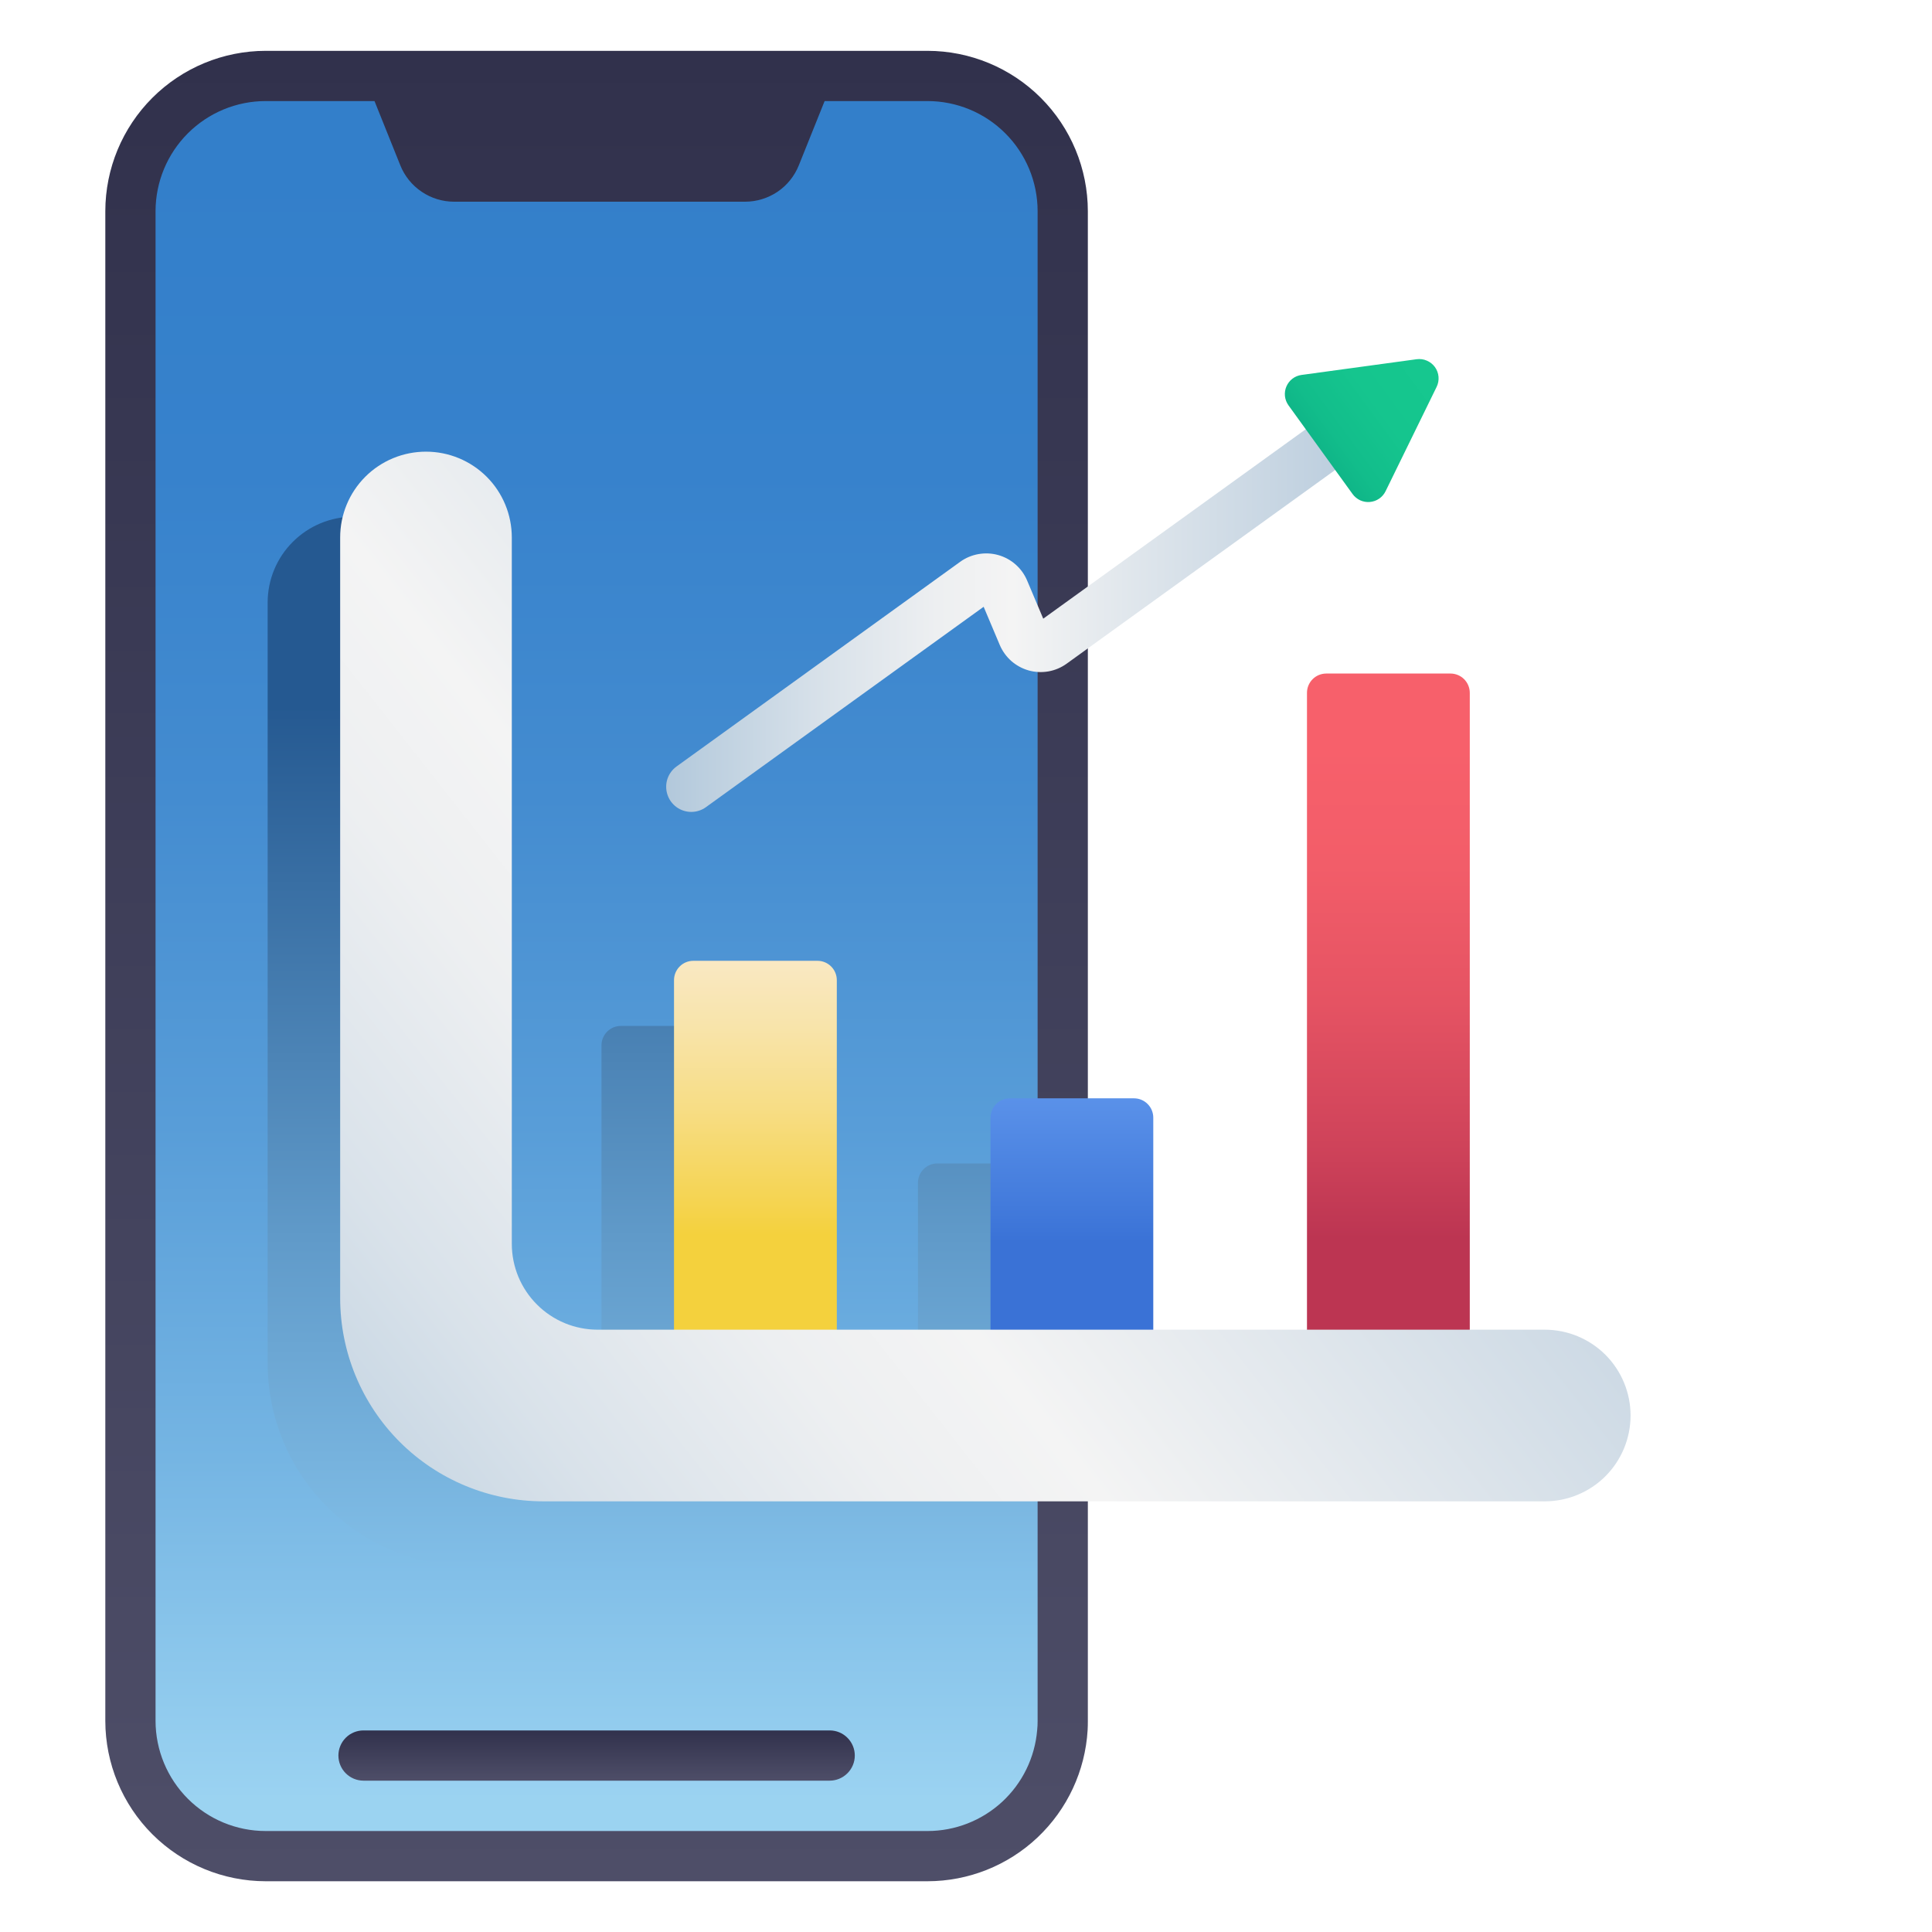
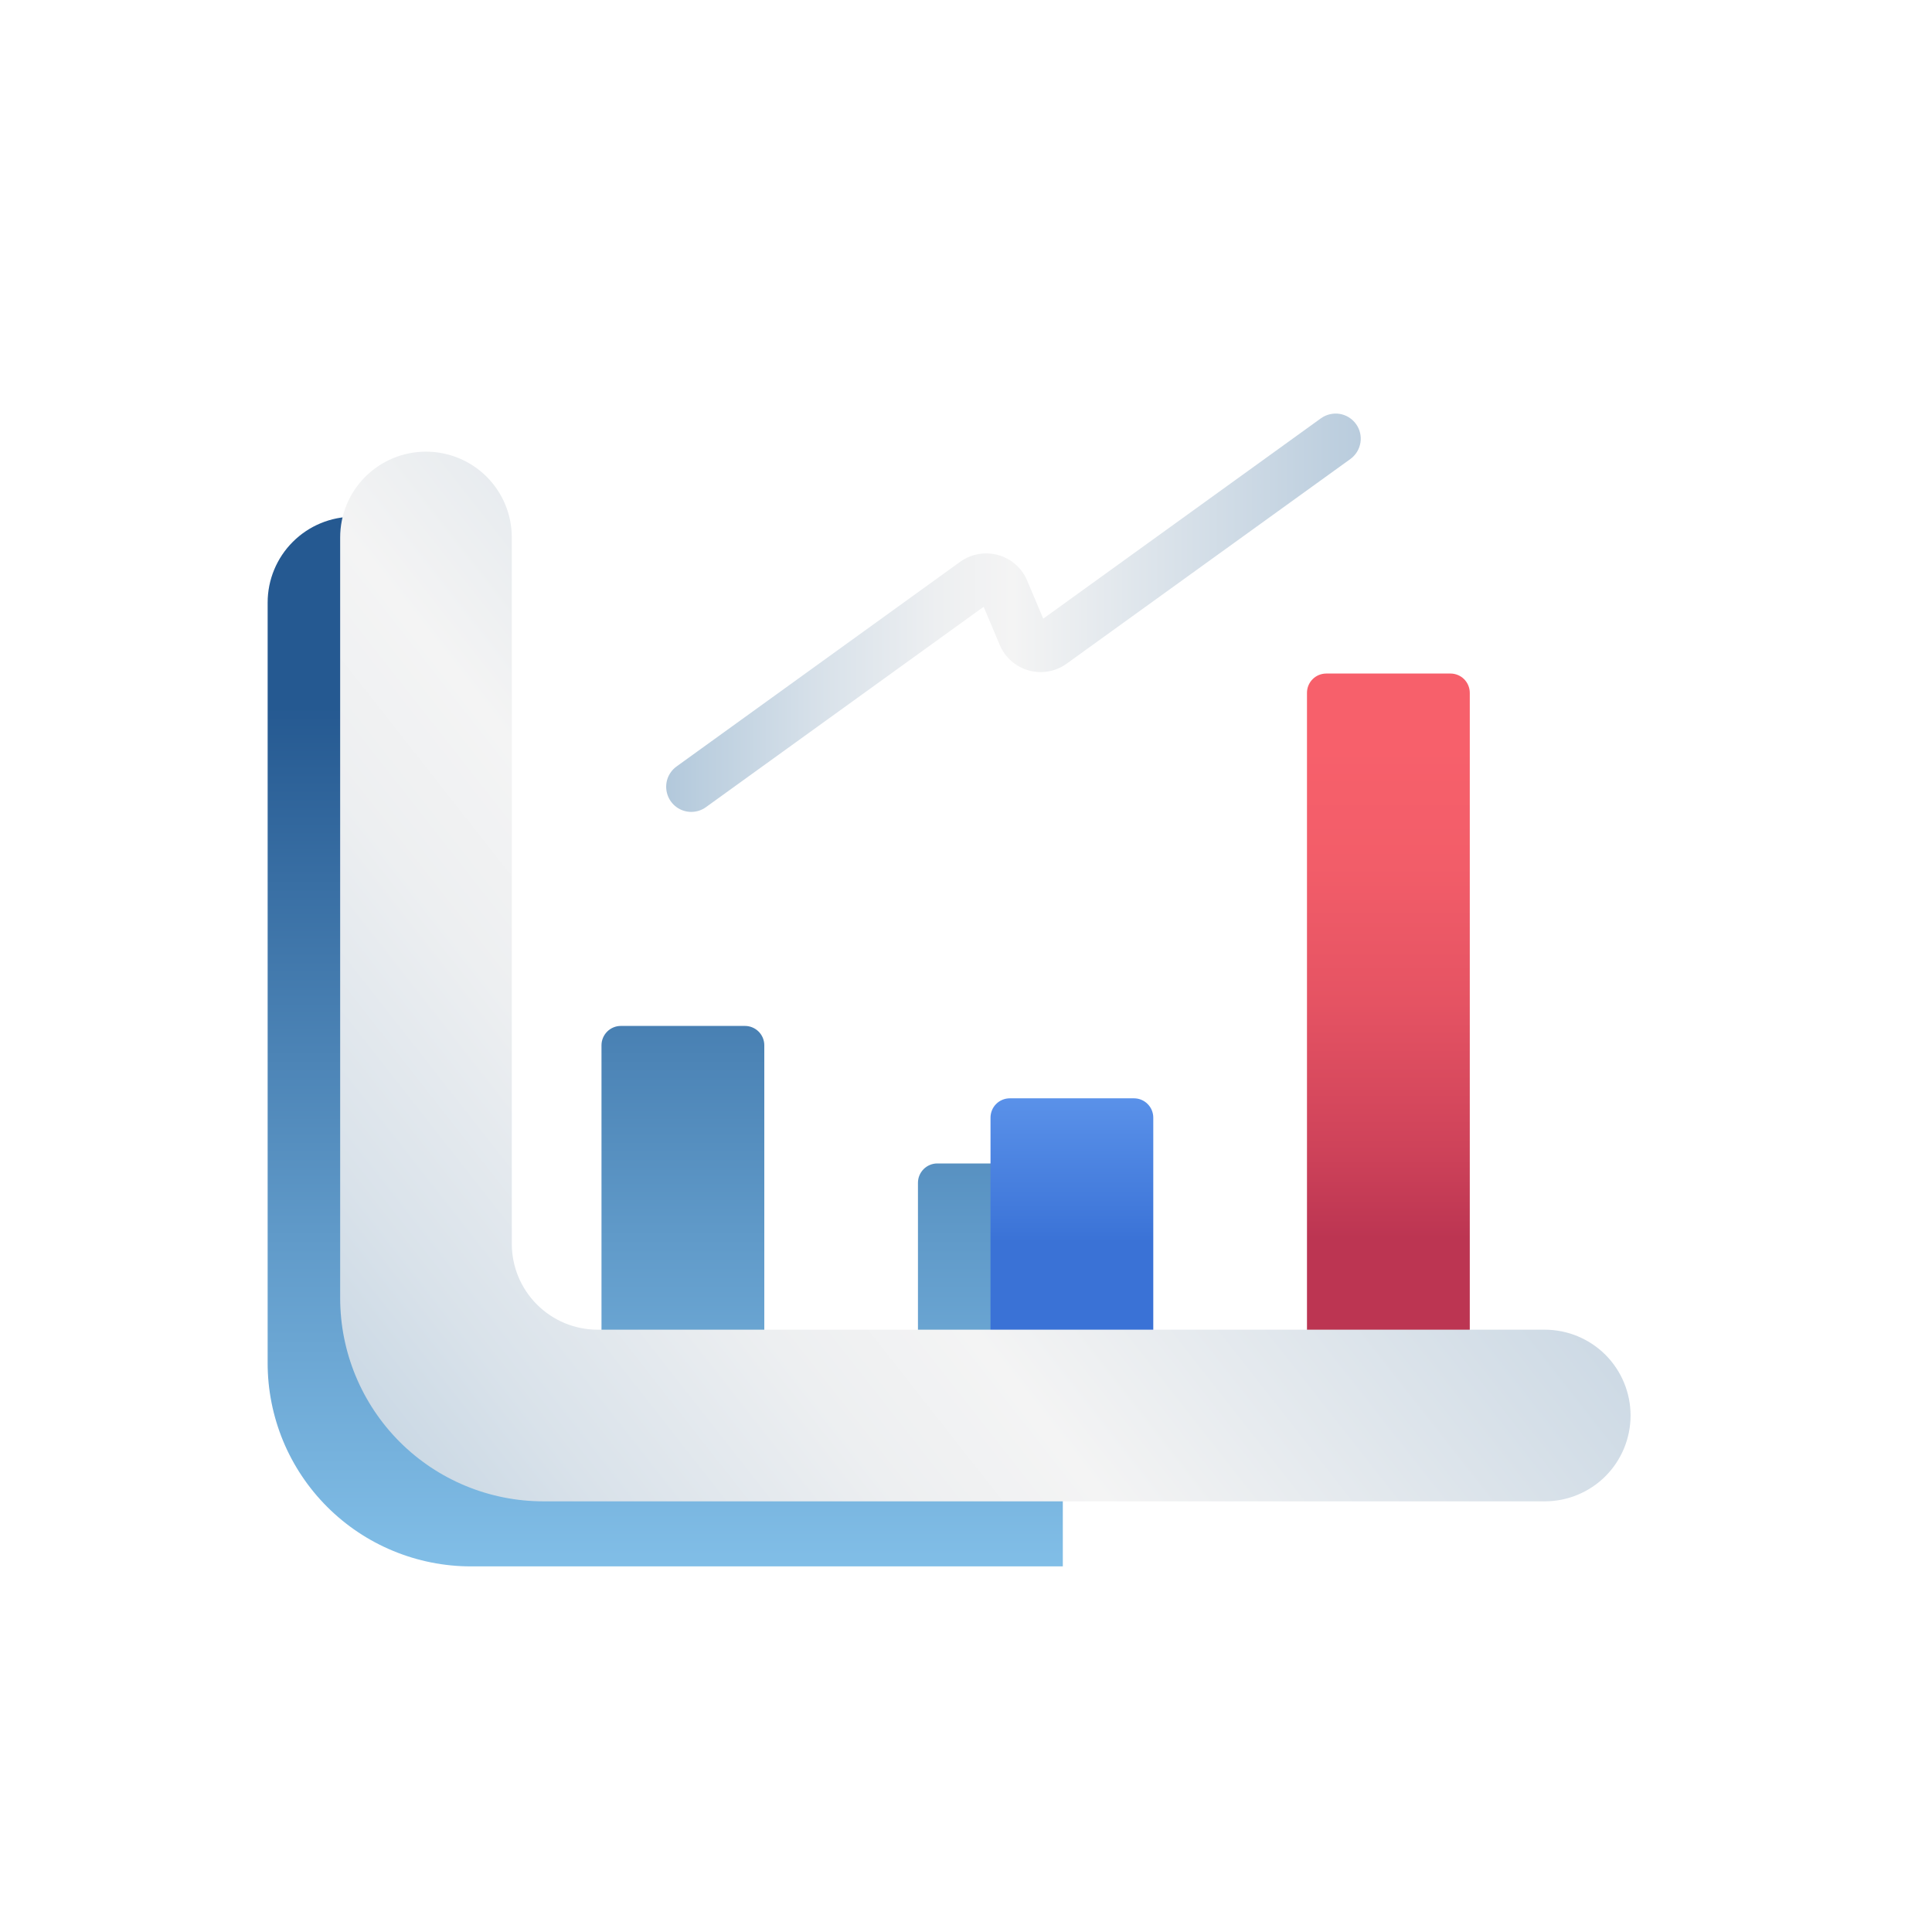
<svg xmlns="http://www.w3.org/2000/svg" width="45" height="45" viewBox="0 0 45 45" fill="none">
-   <path d="M24.755 36.486C24.753 38.803 24.75 40.269 24.745 40.306C24.689 41.101 24.334 41.845 23.751 42.388C23.168 42.931 22.401 43.234 21.604 43.234H6.188C5.353 43.233 4.553 42.901 3.963 42.31C3.372 41.72 3.04 40.919 3.038 40.084V4.92C3.038 4.084 3.37 3.283 3.961 2.692C4.552 2.101 5.353 1.77 6.188 1.77H21.604C22.017 1.769 22.427 1.851 22.809 2.009C23.191 2.167 23.539 2.399 23.831 2.692C24.124 2.984 24.356 3.332 24.514 3.714C24.672 4.096 24.754 4.506 24.754 4.92C24.749 5.041 24.755 17.098 24.755 27.104C24.756 30.719 24.756 34.066 24.755 36.486Z" fill="url(#paint0_linear_976_1056)" />
-   <path d="M19.325 41.475H8.467C8.312 41.475 8.163 41.413 8.053 41.303C7.944 41.194 7.882 41.045 7.882 40.89C7.882 40.734 7.944 40.586 8.053 40.476C8.163 40.366 8.312 40.305 8.467 40.305H19.325C19.48 40.305 19.628 40.366 19.738 40.476C19.848 40.586 19.91 40.734 19.91 40.89C19.91 41.045 19.848 41.194 19.738 41.303C19.628 41.413 19.48 41.475 19.325 41.475Z" fill="url(#paint1_linear_976_1056)" />
  <path d="M24.755 36.484H10.967C10.346 36.484 9.73 36.361 9.156 36.123C8.582 35.886 8.06 35.537 7.62 35.097C7.181 34.658 6.832 34.136 6.594 33.562C6.357 32.988 6.234 32.372 6.234 31.751V14.034C6.234 13.504 6.445 12.995 6.82 12.621C7.195 12.246 7.703 12.035 8.233 12.035C8.763 12.035 9.272 12.246 9.647 12.621C10.021 12.995 10.232 13.504 10.232 14.034V30.486C10.232 31.016 10.443 31.525 10.818 31.9C11.192 32.275 11.701 32.486 12.231 32.486H14.01V24.346C14.01 24.227 14.058 24.113 14.142 24.028C14.226 23.944 14.341 23.896 14.46 23.896H17.352C17.471 23.896 17.586 23.944 17.67 24.028C17.755 24.113 17.802 24.227 17.802 24.346V32.486H21.381V27.549C21.381 27.43 21.429 27.316 21.513 27.231C21.598 27.147 21.712 27.099 21.831 27.099H24.723C24.734 27.099 24.745 27.1 24.755 27.101C24.756 30.716 24.756 34.064 24.755 36.484Z" fill="url(#paint2_linear_976_1056)" />
-   <path d="M21.603 1.184H6.188C5.198 1.185 4.248 1.579 3.548 2.279C2.848 2.979 2.454 3.928 2.453 4.919V40.083C2.454 41.074 2.848 42.023 3.548 42.723C4.249 43.423 5.198 43.817 6.188 43.818H21.603C22.557 43.817 23.474 43.452 24.167 42.797C24.86 42.142 25.277 41.247 25.333 40.295C25.337 40.225 25.338 40.154 25.338 40.083V4.919C25.337 3.928 24.943 2.979 24.243 2.279C23.543 1.579 22.594 1.185 21.603 1.184ZM24.168 40.083C24.169 40.154 24.165 40.225 24.158 40.295C24.105 40.936 23.813 41.534 23.34 41.97C22.866 42.406 22.247 42.648 21.603 42.648H6.188C5.508 42.648 4.856 42.377 4.375 41.896C3.895 41.415 3.624 40.763 3.623 40.083V4.919C3.624 4.239 3.894 3.587 4.375 3.106C4.856 2.625 5.508 2.354 6.188 2.354H8.723L9.324 3.851C9.424 4.101 9.597 4.315 9.821 4.466C10.044 4.617 10.307 4.698 10.576 4.698H17.354C17.623 4.698 17.886 4.617 18.11 4.467C18.333 4.316 18.506 4.101 18.606 3.851L19.207 2.354H21.603C22.283 2.354 22.936 2.625 23.416 3.106C23.897 3.586 24.168 4.239 24.168 4.919V40.083Z" fill="url(#paint3_linear_976_1056)" />
-   <path d="M16.149 22.379H19.041C19.16 22.379 19.274 22.426 19.359 22.511C19.443 22.595 19.491 22.71 19.491 22.829V31.933H15.699V22.829C15.699 22.71 15.747 22.595 15.831 22.511C15.915 22.426 16.03 22.379 16.149 22.379Z" fill="url(#paint4_linear_976_1056)" />
  <path d="M30.892 15.688H33.784C33.903 15.688 34.017 15.735 34.102 15.819C34.186 15.904 34.234 16.018 34.234 16.137V31.933H30.442V16.137C30.442 16.018 30.489 15.904 30.574 15.819C30.658 15.735 30.773 15.688 30.892 15.688Z" fill="url(#paint5_linear_976_1056)" />
  <path d="M23.521 25.582H26.412C26.532 25.582 26.646 25.629 26.73 25.714C26.815 25.798 26.862 25.913 26.862 26.032V31.934H23.071V26.032C23.071 25.913 23.118 25.798 23.202 25.714C23.287 25.629 23.401 25.582 23.521 25.582Z" fill="url(#paint6_linear_976_1056)" />
  <path d="M11.921 28.971V12.519C11.921 11.989 11.711 11.48 11.336 11.105C10.961 10.73 10.452 10.52 9.922 10.52C9.392 10.52 8.883 10.73 8.508 11.105C8.133 11.48 7.923 11.989 7.923 12.519V30.235C7.923 31.491 8.422 32.695 9.309 33.583C10.197 34.471 11.401 34.969 12.657 34.969H35.98C36.51 34.969 37.019 34.759 37.394 34.384C37.768 34.009 37.979 33.5 37.979 32.97C37.979 32.44 37.768 31.931 37.394 31.556C37.019 31.182 36.51 30.971 35.98 30.971H13.92C13.658 30.971 13.398 30.919 13.155 30.819C12.913 30.718 12.692 30.571 12.507 30.385C12.321 30.2 12.174 29.979 12.073 29.737C11.973 29.494 11.921 29.234 11.921 28.971Z" fill="url(#paint7_linear_976_1056)" />
  <path d="M16.101 18.911C15.978 18.911 15.857 18.872 15.757 18.799C15.657 18.726 15.583 18.624 15.545 18.506C15.507 18.388 15.507 18.261 15.545 18.144C15.584 18.026 15.659 17.924 15.759 17.852L22.365 13.085C22.491 12.994 22.636 12.933 22.79 12.906C22.943 12.879 23.1 12.886 23.25 12.928C23.4 12.97 23.538 13.045 23.655 13.148C23.772 13.251 23.864 13.379 23.924 13.522L24.299 14.41L30.767 9.743C30.893 9.653 31.05 9.616 31.203 9.64C31.356 9.665 31.493 9.75 31.584 9.876C31.675 10.001 31.712 10.158 31.687 10.311C31.662 10.464 31.578 10.601 31.452 10.692L24.845 15.458C24.719 15.549 24.574 15.611 24.421 15.638C24.268 15.665 24.11 15.658 23.96 15.616C23.811 15.574 23.672 15.498 23.555 15.396C23.439 15.293 23.347 15.165 23.286 15.022L22.911 14.133L16.443 18.8C16.344 18.872 16.224 18.911 16.101 18.911Z" fill="url(#paint8_linear_976_1056)" />
-   <path d="M32.996 8.367L30.316 8.733C30.239 8.743 30.166 8.773 30.104 8.82C30.042 8.867 29.994 8.93 29.963 9.001C29.932 9.073 29.921 9.151 29.929 9.228C29.938 9.305 29.966 9.379 30.012 9.442L31.504 11.507C31.549 11.57 31.611 11.62 31.681 11.653C31.752 11.685 31.83 11.699 31.907 11.692C31.985 11.685 32.059 11.659 32.123 11.615C32.187 11.571 32.239 11.511 32.273 11.441L33.462 9.011C33.498 8.937 33.513 8.856 33.506 8.775C33.499 8.693 33.47 8.616 33.422 8.549C33.374 8.483 33.309 8.432 33.234 8.4C33.16 8.367 33.077 8.356 32.996 8.367Z" fill="url(#paint9_linear_976_1056)" />
  <defs>
    <linearGradient id="paint0_linear_976_1056" x1="13.897" y1="41.872" x2="13.897" y2="3.711" gradientUnits="userSpaceOnUse">
      <stop stop-color="#9BD3F1" />
      <stop offset="0.003" stop-color="#9AD2F1" />
      <stop offset="0.207" stop-color="#75B5E3" />
      <stop offset="0.41" stop-color="#589DD8" />
      <stop offset="0.611" stop-color="#448CD0" />
      <stop offset="0.809" stop-color="#3782CC" />
      <stop offset="1" stop-color="#337FCA" />
    </linearGradient>
    <linearGradient id="paint1_linear_976_1056" x1="13.896" y1="41.475" x2="13.896" y2="40.305" gradientUnits="userSpaceOnUse">
      <stop stop-color="#4E4E68" />
      <stop offset="1" stop-color="#31314C" />
    </linearGradient>
    <linearGradient id="paint2_linear_976_1056" x1="15.495" y1="11" x2="15.495" y2="38.37" gradientUnits="userSpaceOnUse">
      <stop offset="0.199" stop-color="#255991" />
      <stop offset="0.651" stop-color="#609AC9" />
      <stop offset="0.931" stop-color="#81BEE7" />
    </linearGradient>
    <linearGradient id="paint3_linear_976_1056" x1="13.896" y1="43.818" x2="13.896" y2="1.184" gradientUnits="userSpaceOnUse">
      <stop stop-color="#4E4E68" />
      <stop offset="1" stop-color="#31314C" />
    </linearGradient>
    <linearGradient id="paint4_linear_976_1056" x1="17.595" y1="31.68" x2="17.595" y2="15.167" gradientUnits="userSpaceOnUse">
      <stop offset="0.177" stop-color="#F4D13D" />
      <stop offset="0.223" stop-color="#F5D451" />
      <stop offset="0.355" stop-color="#F7DD85" />
      <stop offset="0.469" stop-color="#F8E4AA" />
      <stop offset="0.561" stop-color="#F9E8C2" />
      <stop offset="0.619" stop-color="#F9E9CA" />
    </linearGradient>
    <linearGradient id="paint5_linear_976_1056" x1="32.338" y1="32.577" x2="32.338" y2="11.83" gradientUnits="userSpaceOnUse">
      <stop offset="0.18" stop-color="#BC3552" />
      <stop offset="0.285" stop-color="#CF435A" />
      <stop offset="0.445" stop-color="#E55363" />
      <stop offset="0.598" stop-color="#F25D69" />
      <stop offset="0.735" stop-color="#F7606B" />
    </linearGradient>
    <linearGradient id="paint6_linear_976_1056" x1="24.966" y1="31.405" x2="24.966" y2="20.293" gradientUnits="userSpaceOnUse">
      <stop offset="0.223" stop-color="#3A72D6" />
      <stop offset="0.274" stop-color="#4078DA" />
      <stop offset="0.572" stop-color="#5F96EC" />
      <stop offset="0.824" stop-color="#72A8F8" />
      <stop offset="1" stop-color="#79AFFC" />
    </linearGradient>
    <linearGradient id="paint7_linear_976_1056" x1="5.238" y1="36.662" x2="32.261" y2="15.429" gradientUnits="userSpaceOnUse">
      <stop stop-color="#B2C8DB" />
      <stop offset="0.039" stop-color="#B9CDDE" />
      <stop offset="0.23" stop-color="#D9E2EA" />
      <stop offset="0.39" stop-color="#EDEFF1" />
      <stop offset="0.5" stop-color="#F4F4F4" />
      <stop offset="1" stop-color="#B9CCDD" />
    </linearGradient>
    <linearGradient id="paint8_linear_976_1056" x1="15.516" y1="14.272" x2="31.694" y2="14.272" gradientUnits="userSpaceOnUse">
      <stop stop-color="#B2C8DB" />
      <stop offset="0.039" stop-color="#B9CDDE" />
      <stop offset="0.23" stop-color="#D9E2EA" />
      <stop offset="0.39" stop-color="#EDEFF1" />
      <stop offset="0.5" stop-color="#F4F4F4" />
      <stop offset="1" stop-color="#B9CCDD" />
    </linearGradient>
    <linearGradient id="paint9_linear_976_1056" x1="29.296" y1="11.552" x2="33.708" y2="8.312" gradientUnits="userSpaceOnUse">
      <stop stop-color="#008C78" />
      <stop offset="0.086" stop-color="#059B7E" />
      <stop offset="0.244" stop-color="#0DAF85" />
      <stop offset="0.422" stop-color="#12BD8B" />
      <stop offset="0.639" stop-color="#15C58E" />
      <stop offset="1" stop-color="#16C88F" />
    </linearGradient>
  </defs>
</svg>